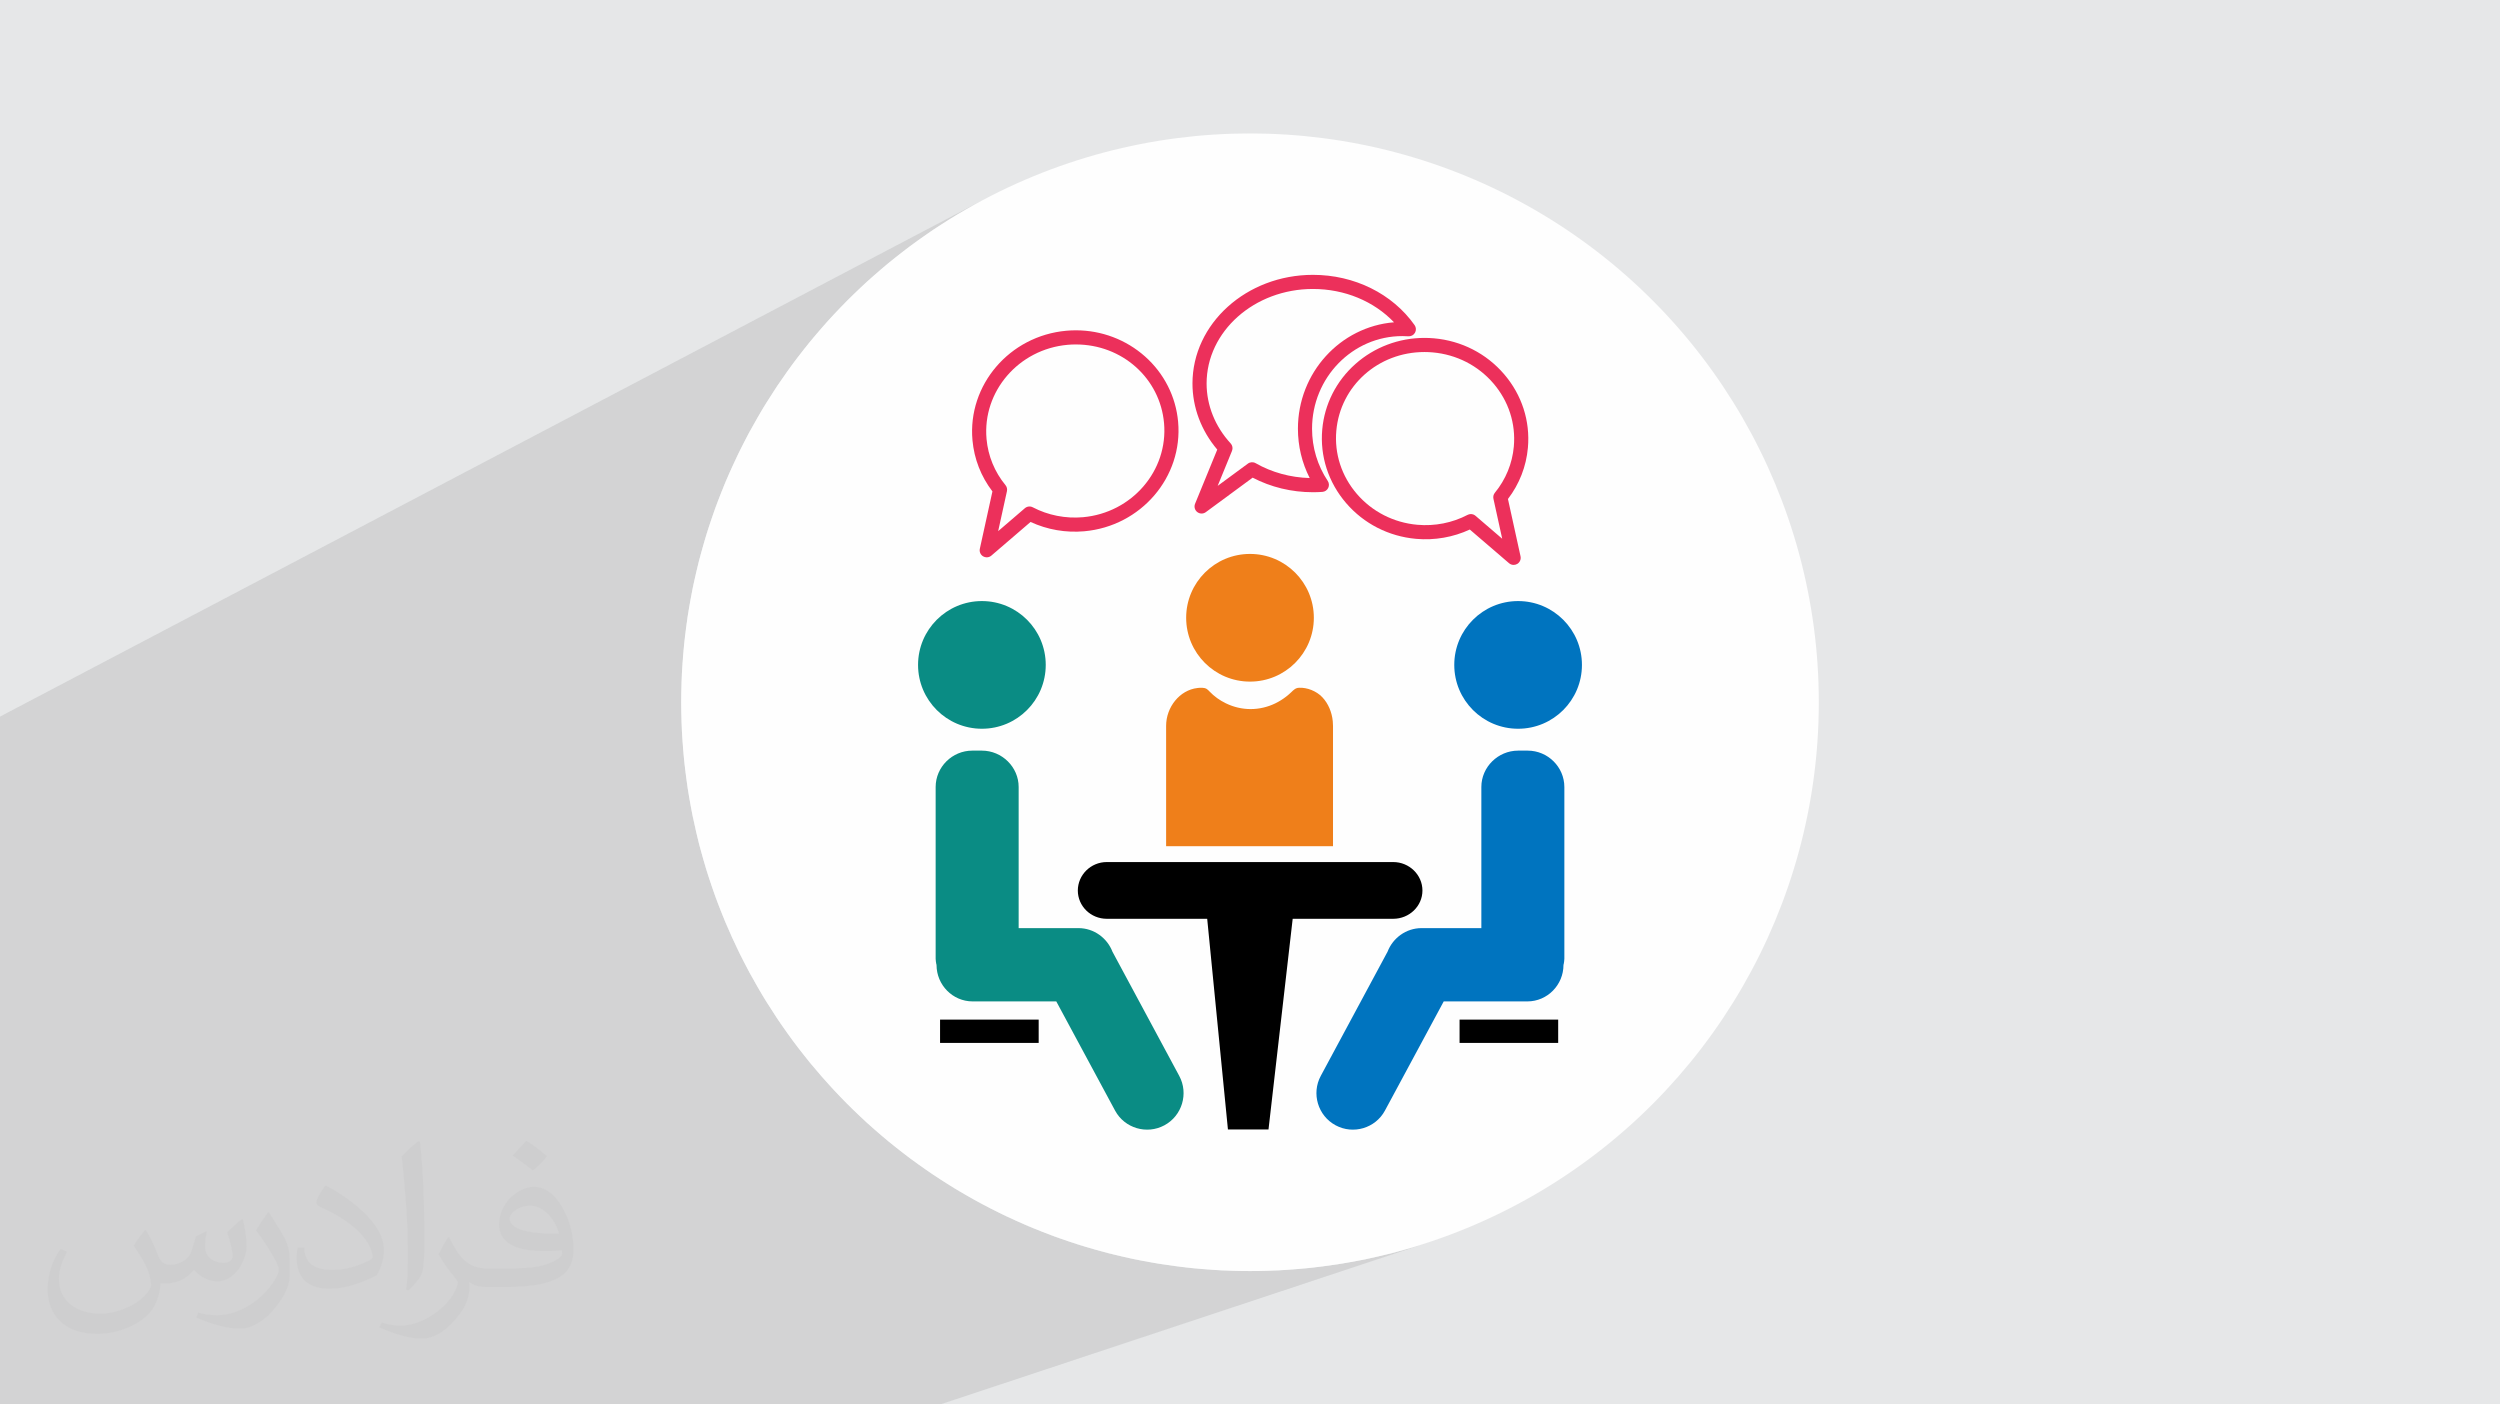
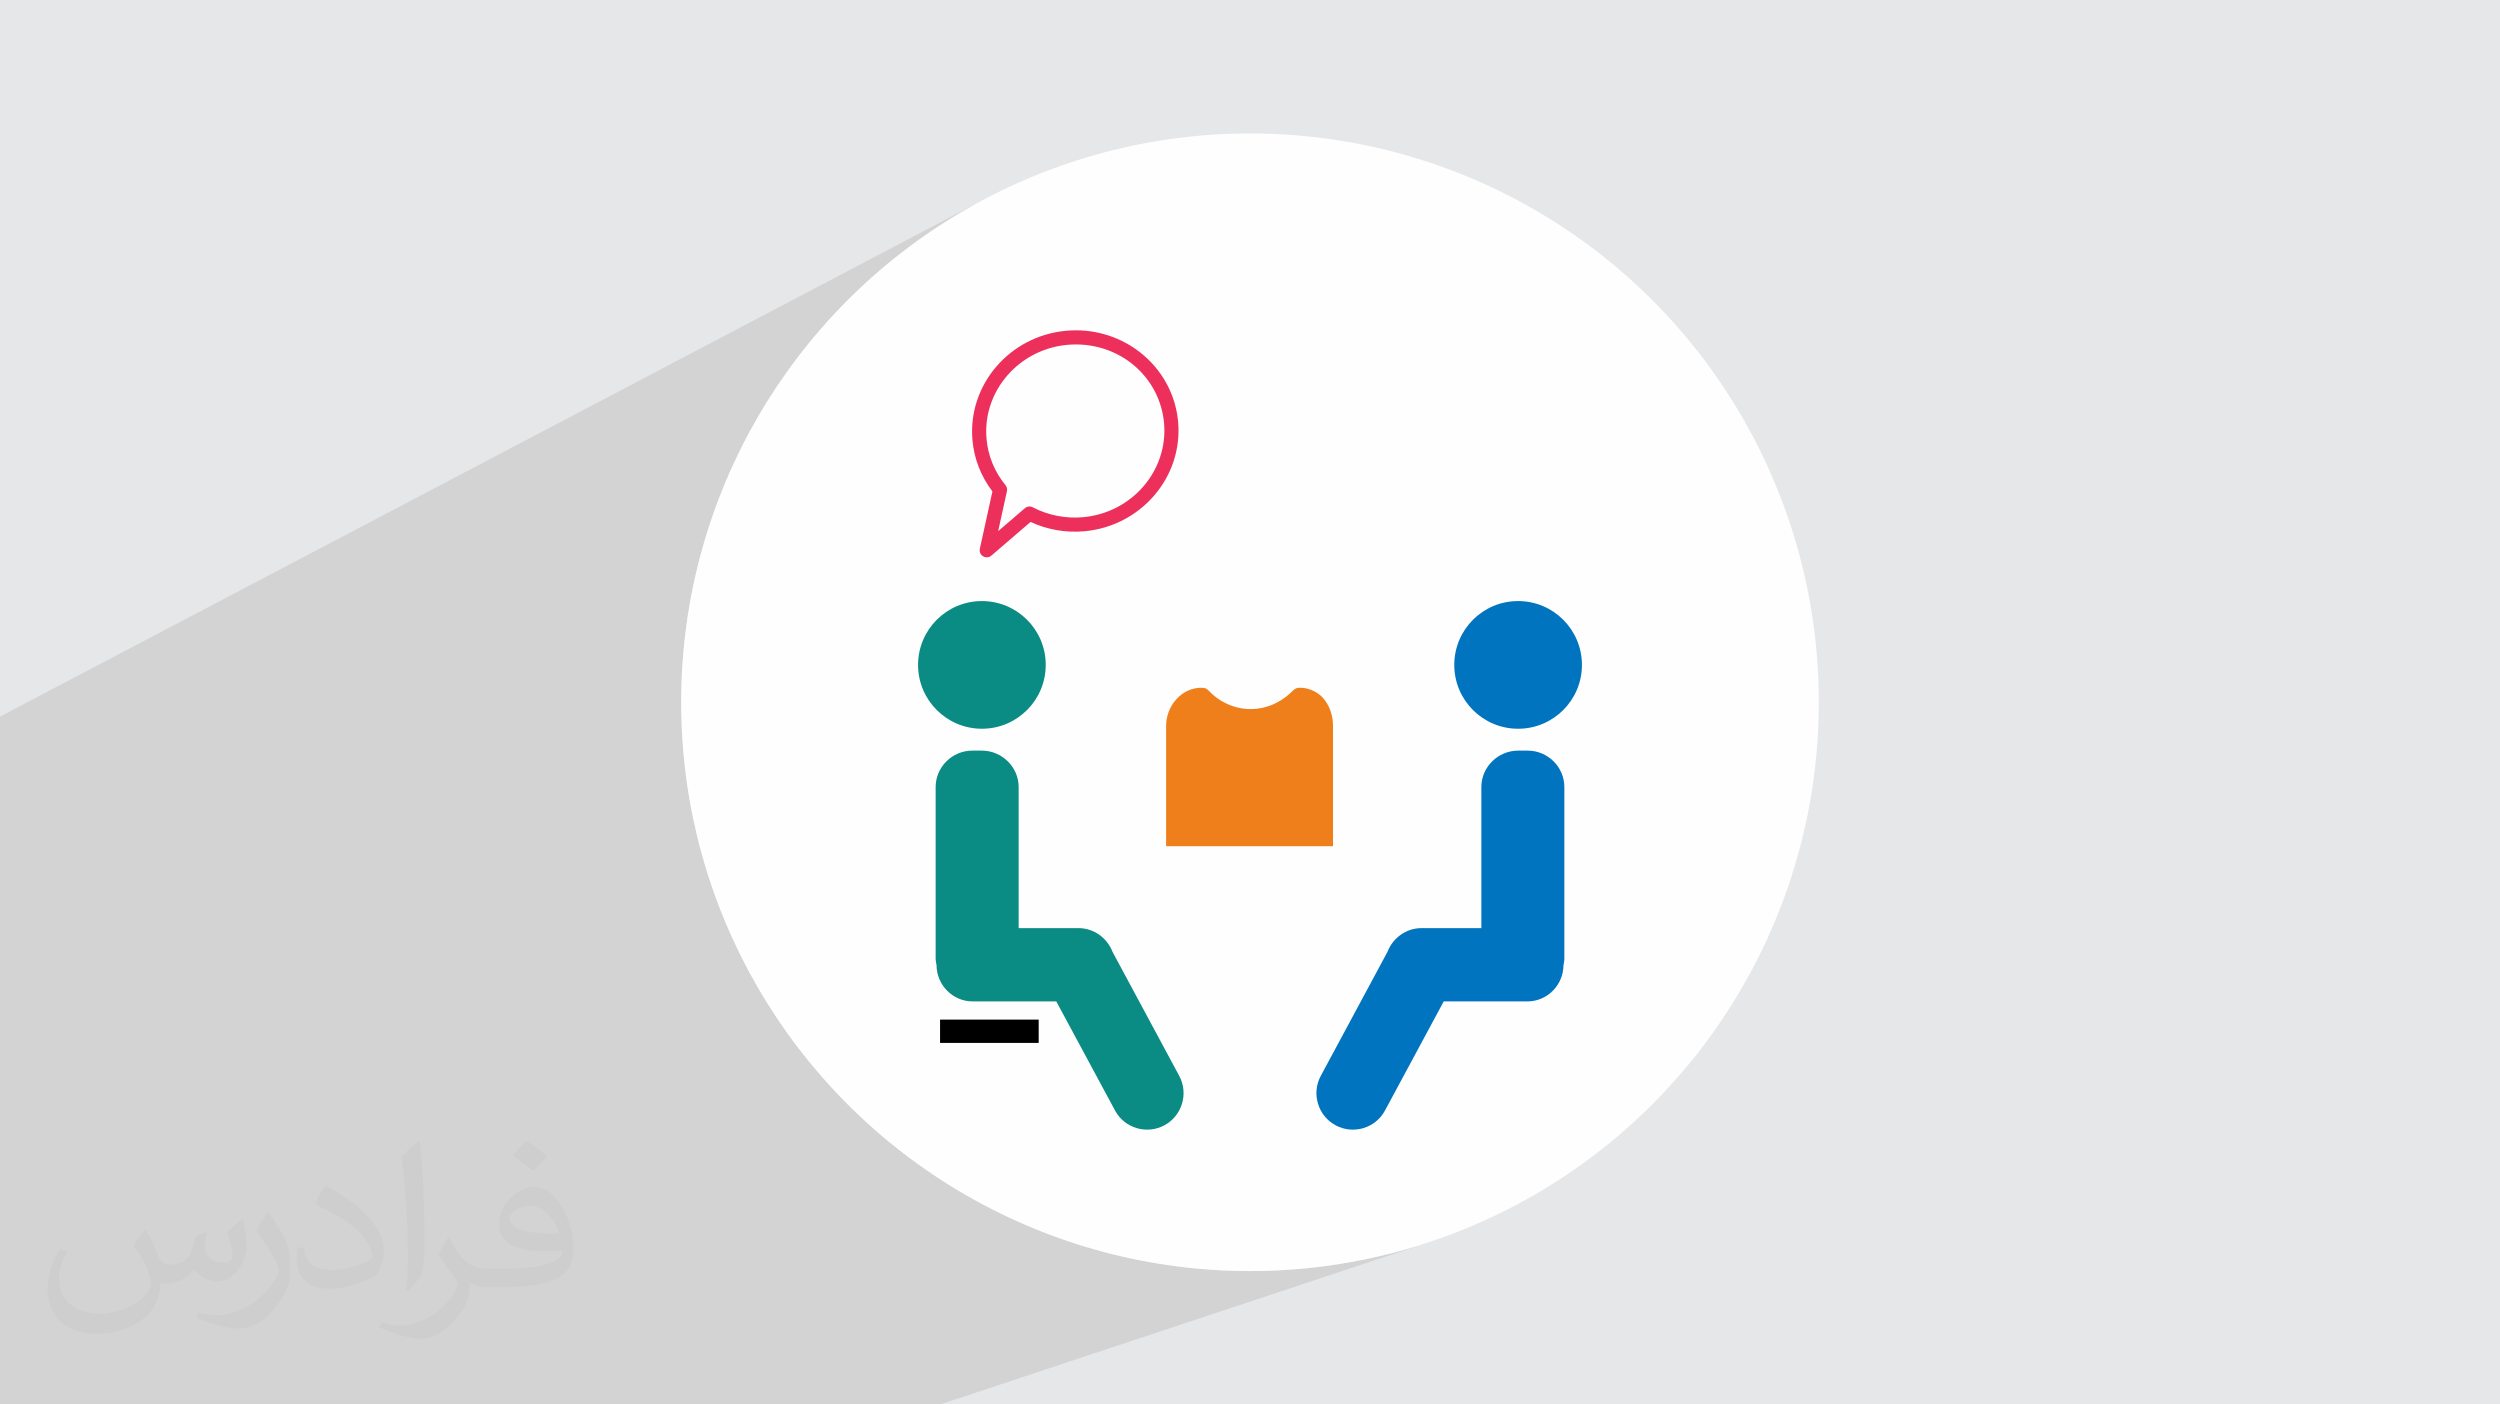
<svg xmlns="http://www.w3.org/2000/svg" xml:space="preserve" width="94.192mm" height="52.917mm" version="1.1" style="shape-rendering:geometricPrecision; text-rendering:geometricPrecision; image-rendering:optimizeQuality; fill-rule:evenodd; clip-rule:evenodd" viewBox="0 0 9404.92 5283.66">
  <defs>
    <style type="text/css">
   
    .fil3 {fill:#FEFEFE}
    .fil0 {fill:#E6E7E8}
    .fil6 {fill:#EF7F1A;fill-rule:nonzero}
    .fil7 {fill:#0A8C84;fill-rule:nonzero}
    .fil4 {fill:black;fill-rule:nonzero}
    .fil5 {fill:#0074BF;fill-rule:nonzero}
    .fil8 {fill:#EC305B;fill-rule:nonzero}
    .fil2 {fill:#373435;fill-opacity:0.031}
    .fil1 {fill:#2B2A29;fill-opacity:0.102}
   
  </style>
  </defs>
  <g id="Layer_x0020_1">
    <polygon class="fil0" points="-0,0 9404.92,0 9404.92,5283.66 -0,5283.66 " />
    <polygon class="fil1" points="3536.42,5283.66 -0,5283.66 -0,2695.79 3682.49,760.28 3592.89,811.8 3506.06,867.46 3422.17,927.12 3341.33,990.64 3263.69,1057.9 3189.38,1128.75 3118.53,1203.06 3051.27,1280.7 2987.75,1361.54 2928.09,1445.43 2872.43,1532.26 2820.91,1621.86 2773.65,1714.12 2730.8,1808.91 2692.48,1906.08 2658.84,2005.51 2630.01,2107.06 2606.11,2210.58 2587.29,2315.95 2573.68,2423.04 2565.43,2531.72 2562.64,2641.83 2565.43,2751.94 2573.68,2860.62 2587.29,2967.71 2606.11,3073.08 2630.01,3176.6 2658.84,3278.15 2692.48,3377.58 2730.8,3474.75 2773.65,3569.54 2820.91,3661.8 2872.43,3751.4 2928.09,3838.23 2987.75,3922.12 3051.27,4002.96 3118.53,4080.6 3189.38,4154.91 3263.69,4225.76 3341.33,4293.02 3422.17,4356.54 3506.06,4416.2 3592.89,4471.86 3682.49,4523.38 3774.76,4570.64 3869.54,4613.5 3966.71,4651.81 4066.14,4685.45 4167.69,4714.28 4271.21,4738.18 4376.58,4757 4483.67,4770.61 4592.35,4778.87 4702.46,4781.65 4812.57,4778.87 4921.25,4770.61 5028.34,4757 5133.71,4738.18 5237.23,4714.28 5338.78,4685.45 " />
    <path class="fil2" d="M548.54 4627.69c17.95,27.21 29.6,53.36 40.96,82.43 8.45,16.91 12.93,48.09 52.57,48.09 11.61,0 28.28,-3.42 43.06,-11.61 16.63,-8.73 29.32,-21.94 35.94,-42l15.85 -53.36 38.57 -19.02 2.64 2.64c-5.27,20.09 -6.59,39.36 -6.59,54.43 0,44.63 38.57,61.56 69.22,61.56 17.95,0 34.09,-8.73 34.09,-25.11 0,-21.13 -8.98,-57.06 -20.62,-89.29 17.95,-17.95 35.94,-35.94 56.53,-50.47l3.17 1.6c8.98,38.04 14,75.56 14,100.66 0,24.57 -10.83,51.79 -19.81,69.49 -18.49,34.87 -51.25,62.62 -90.87,62.62 -30.1,0 -63.65,-15.07 -86.66,-43.06l-1.32 0c-21.66,26.96 -55.22,51.25 -108.86,51.25l-16.63 0c-2.64,35.41 -10.29,60.49 -21.94,82.95 -31.95,62.34 -126.81,106.47 -216.1,106.47 -124.17,0 -186.51,-71.59 -186.51,-166.96 0,-58.91 19.27,-113.6 48.88,-152.42l24.29 10.04c-18.49,35.41 -30.91,68.68 -30.91,101.45 0,89.29 72.66,131.83 156.4,131.83 77.68,0 173.83,-49.41 191.28,-106.72 -6.59,-62.62 -30.1,-91.93 -66.04,-148.99 10.83,-19.02 24.83,-38.04 42.28,-58.38l3.17 0 0 0 0 0 -0.02 -0.09zm1432.13 -336.04c26.15,16.39 51.79,35.66 76.87,57.85 -14,19.81 -31.45,37.79 -53.11,53.64 -25.11,-20.34 -50.19,-37.79 -75.84,-56.27 17.42,-19.55 34.62,-38.29 52.04,-55.22l0 0 0 0 0 0 0 0 0 0 0.03 0zm13.47 244.11c-42.28,0 -76.87,27.75 -76.87,48.34 0,44.13 84.53,57.85 185.72,57.31 -12.68,-51.79 -57.06,-105.68 -108.86,-105.68l0.01 0.03zm-94.86 236.19c54.96,0 103.04,-1.6 139.74,-10.83 40.96,-10.29 75.56,-30.91 75.56,-45.17 0,-3.7 0,-8.19 -1.32,-11.89 -22.98,2.11 -49.41,2.11 -72.38,2.11 -74.49,0 -131.55,-16.91 -154.02,-58.66 -5.55,-11.61 -9.51,-24.57 -9.51,-39.36 0,-40.43 17.42,-79.79 48.09,-107 25.61,-22.45 53.89,-36.44 82.67,-36.44 52.04,0 93.51,41.75 122.57,107.54 15.85,35.94 26.68,77.4 26.68,129.72 0,34.87 -9.51,64.19 -31.17,85.85 -40.43,39.11 -114.92,53.89 -229.04,53.89l-51.79 0 0 0 -13.47 0c-28.28,0 -48.62,-5.02 -64.72,-17.42l-2.64 0c0.79,6.59 1.32,12.93 1.32,19.02 0,25.61 -8.45,58.38 -25.61,84.53 -50.72,75.3 -105.68,108.04 -153.24,108.04 -48.09,0 -107,-18.49 -160.11,-42.54l9.51 -18.49c17.17,7.13 40.96,11.89 73.7,11.89 85.85,0 198.66,-82.43 212.66,-163 -3.17,-6.59 -8.98,-15.32 -17.17,-24.57 -25.11,-29.85 -40.96,-54.68 -55.75,-80.83 12.68,-25.11 24.29,-45.17 35.13,-63.4l4.49 -0.53c36.72,74.77 69.99,117.55 144.23,117.55l11.61 0 0 0 53.89 0 0 0 0 0 0 0 0 0 0 0 0.09 0.01zm-371.98 79c6.34,-34.34 6.87,-72.91 6.87,-108.86l0 -53.36c0,-99.6 -12.68,-244.36 -22.98,-338.68 17.95,-19.27 43.06,-42 62.87,-57.31l5.81 1.6c13.47,118.62 16.63,256 16.63,383.06 0,33.3 -1.32,65.79 -4.49,89.55 -1.85,30.1 -19.27,52.83 -56.53,87.7l-8.19 -3.7zm-382.8 -157.19c1.85,46.77 24.83,83.49 105.15,83.49 49.93,0 92.19,-12.93 138.96,-35.13 8.45,-3.7 12.93,-8.73 12.93,-12.93 0,-29.32 -22.45,-68.15 -60.23,-103.55 -36.72,-33.3 -85.34,-62.62 -130.76,-82.18 -15.6,-6.59 -20.62,-13.47 -20.62,-20.09 0,-13.47 17.95,-41.75 32.77,-62.09l5.02 -0.53c52.04,27.21 110.17,67.64 153.24,112.53 39.11,41.47 63.4,83.49 63.4,129.19 0,33.81 -10.29,65.51 -26.96,95.11 -57.06,28.79 -117.83,50.72 -178.06,50.72 -73.17,0 -123.1,-34.34 -123.1,-114.92 0,-8.73 0,-22.19 3.17,-39.64l25.11 0 0 0 0 0 0 0 0 0 0 0 -0.02 0zm-132.37 -132.9l45.45 73.45c16.63,27.21 32.23,56.81 32.23,103.55l0 59.7c0,48.34 -30.91,100.13 -80.83,151.38 -39.11,34.62 -73.7,49.41 -105.68,49.41 -47.55,0 -101.98,-14.79 -164.85,-41.75l7.13 -18.49c19.81,5.27 42.79,9.77 71.06,9.77 90.36,-0.53 182.8,-66.57 225.08,-147.15 5.02,-9.26 6.87,-17.95 6.87,-24.04 0,-9.26 -5.02,-19.55 -8.98,-28.79 -22.98,-43.31 -48.62,-82.95 -76.87,-119.68 14.79,-23.25 29.6,-45.7 45.7,-67.9l3.7 0.53 0 0 0 0 0 0 0 0 0 0 -0.02 0.01z" />
    <circle class="fil3" cx="4702.46" cy="2641.83" r="2139.82" />
-     <path class="fil4" d="M5241.17 3243l-1077.38 0c-60.49,0 -109.08,48.53 -109.08,107.42l0 -0.51c0,58.89 48.6,106.56 109.08,106.56l377.64 0 78 792.45 152.64 0 90.98 -792.45 378.12 0c60.49,0 109.99,-47.48 109.99,-106.38 0,-58.9 -49.51,-107.09 -109.99,-107.09z" />
    <path class="fil5" d="M5951.21 2501.34c0,132.64 -107.51,240.17 -240.13,240.17 -132.65,0 -240.17,-107.53 -240.17,-240.17 0,-132.65 107.52,-240.17 240.17,-240.17 132.62,0 240.13,107.52 240.13,240.17z" />
-     <path class="fil6" d="M4942.64 2324.02c0,132.65 -107.51,240.17 -240.17,240.17 -132.63,0 -240.16,-107.52 -240.16,-240.17 0,-132.64 107.53,-240.16 240.16,-240.16 132.66,0 240.17,107.52 240.17,240.16z" />
    <path class="fil5" d="M5885.06 2960.67c0,-75.31 -62.42,-136.84 -137.72,-136.84l-36.26 0c-75.31,0 -138.28,61.54 -138.28,136.84l0 530.86 -224.98 0c-58.19,0 -108.2,37.34 -127.91,88.81l-251.28 467.27c-35.7,66.31 -10.62,149.88 55.69,185.58l0.31 0.21c66.3,35.71 149.76,10.9 185.46,-55.41l221.16 -410.72 314.71 0c75.31,0 135.8,-62.09 135.8,-137.36l0 -0.38c0,-0.88 0.88,-1.77 0.88,-2.66 0.96,-6.46 2.42,-13.07 2.42,-19.78l0 -646.42z" />
    <path class="fil7" d="M3453.71 2501.34c0,132.64 107.53,240.17 240.17,240.17 132.63,0 240.17,-107.53 240.17,-240.17 0,-132.65 -107.54,-240.17 -240.17,-240.17 -132.64,0 -240.17,107.52 -240.17,240.17z" />
    <path class="fil7" d="M3519.88 2960.67c0,-75.31 62.42,-136.84 137.72,-136.84l36.28 0c75.3,0 138.26,61.54 138.26,136.84l0 530.86 224.99 0c58.19,0 108.18,37.34 127.91,88.81l251.29 467.27c35.69,66.31 10.62,149.88 -55.69,185.58l-0.31 0.21c-66.32,35.71 -149.77,10.9 -185.45,-55.41l-221.18 -410.72 -314.7 0c-75.31,0 -135.8,-62.09 -135.8,-137.36l0 -0.38c0,-0.88 -0.92,-1.77 -0.89,-2.66 -0.96,-6.46 -2.43,-13.07 -2.43,-19.78l0 -646.42z" />
    <path class="fil6" d="M5014.74 2730.7l0 452.69 -627.84 0 0 -452.69c0,-70.11 50.72,-134.7 117.81,-142.43 10.16,-1.18 25.32,-2.36 34.46,3.27 4.12,2.54 7.56,6.12 10.93,9.69 17.75,18.72 38.68,33.44 61.51,44.57 29.16,14.22 61.12,21.71 93.26,21.71 32.02,0 63.82,-7.42 92.88,-21.53 14.48,-7.02 28.23,-15.65 41.05,-25.62 6.44,-5.01 12.65,-10.36 18.59,-16.03 9.46,-9.01 16.07,-16.37 29.72,-17 30.76,-1.45 65.57,12.59 87.31,35.46 22.84,24.01 36.13,56.86 39.46,90.45 0.59,5.78 0.86,11.63 0.86,17.47z" />
-     <polygon class="fil4" points="5490.85,3923.4 5861.84,3923.4 5861.84,3835.75 5490.85,3835.75 " />
    <polygon class="fil4" points="3536.49,3923.4 3907.46,3923.4 3907.46,3835.75 3536.49,3835.75 " />
-     <path class="fil8" d="M5533.37 1933.9c6.22,0 12.4,2.18 17.32,6.41l100.55 86.34 -33 -150.39c-1.79,-7.95 0.24,-16.28 5.41,-22.57 40.93,-49.83 65.61,-109.93 71.33,-173.84 7.75,-86.47 -19.62,-170.9 -77.05,-237.77 -57.59,-67.03 -138.5,-108.39 -227.81,-116.36 -10.37,-0.96 -20.85,-1.42 -31.19,-1.42 -174.02,0 -316.61,127.18 -331.71,295.77 -7.75,86.48 19.6,170.9 77.02,237.75 57.58,67.06 138.5,108.39 227.81,116.38 65.42,5.86 131.61,-7.22 188.98,-37.27 3.88,-2.04 8.14,-3.04 12.33,-3.04zm160.88 191.29c-6.18,0 -12.36,-2.18 -17.29,-6.42l-147.57 -126.7c-62.45,29.03 -132.68,41.29 -202.04,35.08 -103.2,-9.24 -196.76,-57.07 -263.41,-134.69 -66.86,-77.82 -98.7,-176.24 -89.66,-277.12 8.48,-94.79 52.81,-182.14 124.75,-246.01 71.33,-63.31 163.63,-98.16 259.92,-98.16 11.9,0 24,0.54 35.94,1.59 103.17,9.27 196.73,57.09 263.37,134.73 66.87,77.8 98.7,176.22 89.67,277.11 -6.27,70.25 -32.18,136.56 -75.07,192.59l47.36 215.72c2.45,11.16 -2.51,22.65 -12.3,28.51 -4.23,2.53 -8.94,3.77 -13.66,3.77z" />
    <path class="fil8" d="M4047.38 1295.8c-10.33,0 -20.83,0.46 -31.18,1.38 -184.11,16.49 -320.87,175.38 -304.86,354.16 5.71,63.9 30.38,124.01 71.33,173.84 5.17,6.29 7.18,14.62 5.43,22.57l-33.03 150.39 100.56 -86.34c8.26,-7.09 20,-8.43 29.65,-3.37 57.39,30.05 123.61,43.12 188.97,37.27 184.1,-16.48 320.85,-175.34 304.85,-354.13 -15.09,-168.62 -157.7,-295.76 -331.72,-295.76zm-335.32 800.87c-4.69,0 -9.42,-1.24 -13.64,-3.76 -9.81,-5.86 -14.77,-17.34 -12.32,-28.51l47.38 -215.72c-42.9,-56.03 -68.8,-122.33 -75.09,-192.59 -18.61,-207.99 139.77,-392.76 353.07,-411.83 11.93,-1.09 24.01,-1.63 35.93,-1.63 96.28,0 188.58,34.89 259.92,98.16 71.96,63.86 116.25,151.26 124.74,246.03 18.62,207.99 -139.76,392.72 -353.05,411.82 -69.36,6.2 -139.62,-6.04 -202.06,-35.08l-147.56 126.7c-4.94,4.24 -11.11,6.41 -17.31,6.41z" />
-     <path class="fil8" d="M4939.3 1087.07c-220.62,0 -400.1,159.6 -400.1,355.72 0,81.98 32.14,161.98 90.5,225.3 6.99,7.59 8.96,18.53 5.05,28.08l-53.91 131.63 113.76 -83.73c8.47,-6.24 19.8,-6.89 28.93,-1.68 60.94,34.79 131.07,54.04 203.56,55.99 -29.12,-57 -44.32,-120.34 -44.32,-185.57 0,-210.66 159.46,-383.95 361.45,-400.35 -75.53,-79.3 -185.86,-125.38 -304.92,-125.38zm-418.92 844.82c-5.77,0 -11.54,-1.88 -16.35,-5.62 -9.39,-7.33 -12.76,-20 -8.25,-31.03l83.51 -203.91c-60.26,-71.03 -93.26,-158.63 -93.26,-248.53 0,-225.46 203.33,-408.85 453.25,-408.85 155.73,0 298.71,70.74 382.47,189.27 5.9,8.39 6.48,19.45 1.44,28.39 -5.02,8.93 -14.73,14.19 -25.01,13.48 -7.23,-0.5 -14.82,-0.75 -22.6,-0.75 -187.33,0 -339.7,156.3 -339.7,348.47 0,70.53 20.42,138.45 59.03,196.41 5.26,7.88 5.93,17.95 1.74,26.45 -4.16,8.5 -12.52,14.13 -21.98,14.8 -11.48,0.82 -23.38,1.23 -35.4,1.23 -80.02,0 -158.09,-18.9 -226.83,-54.8l-176.33 129.82c-4.69,3.45 -10.22,5.17 -15.76,5.17z" />
  </g>
</svg>